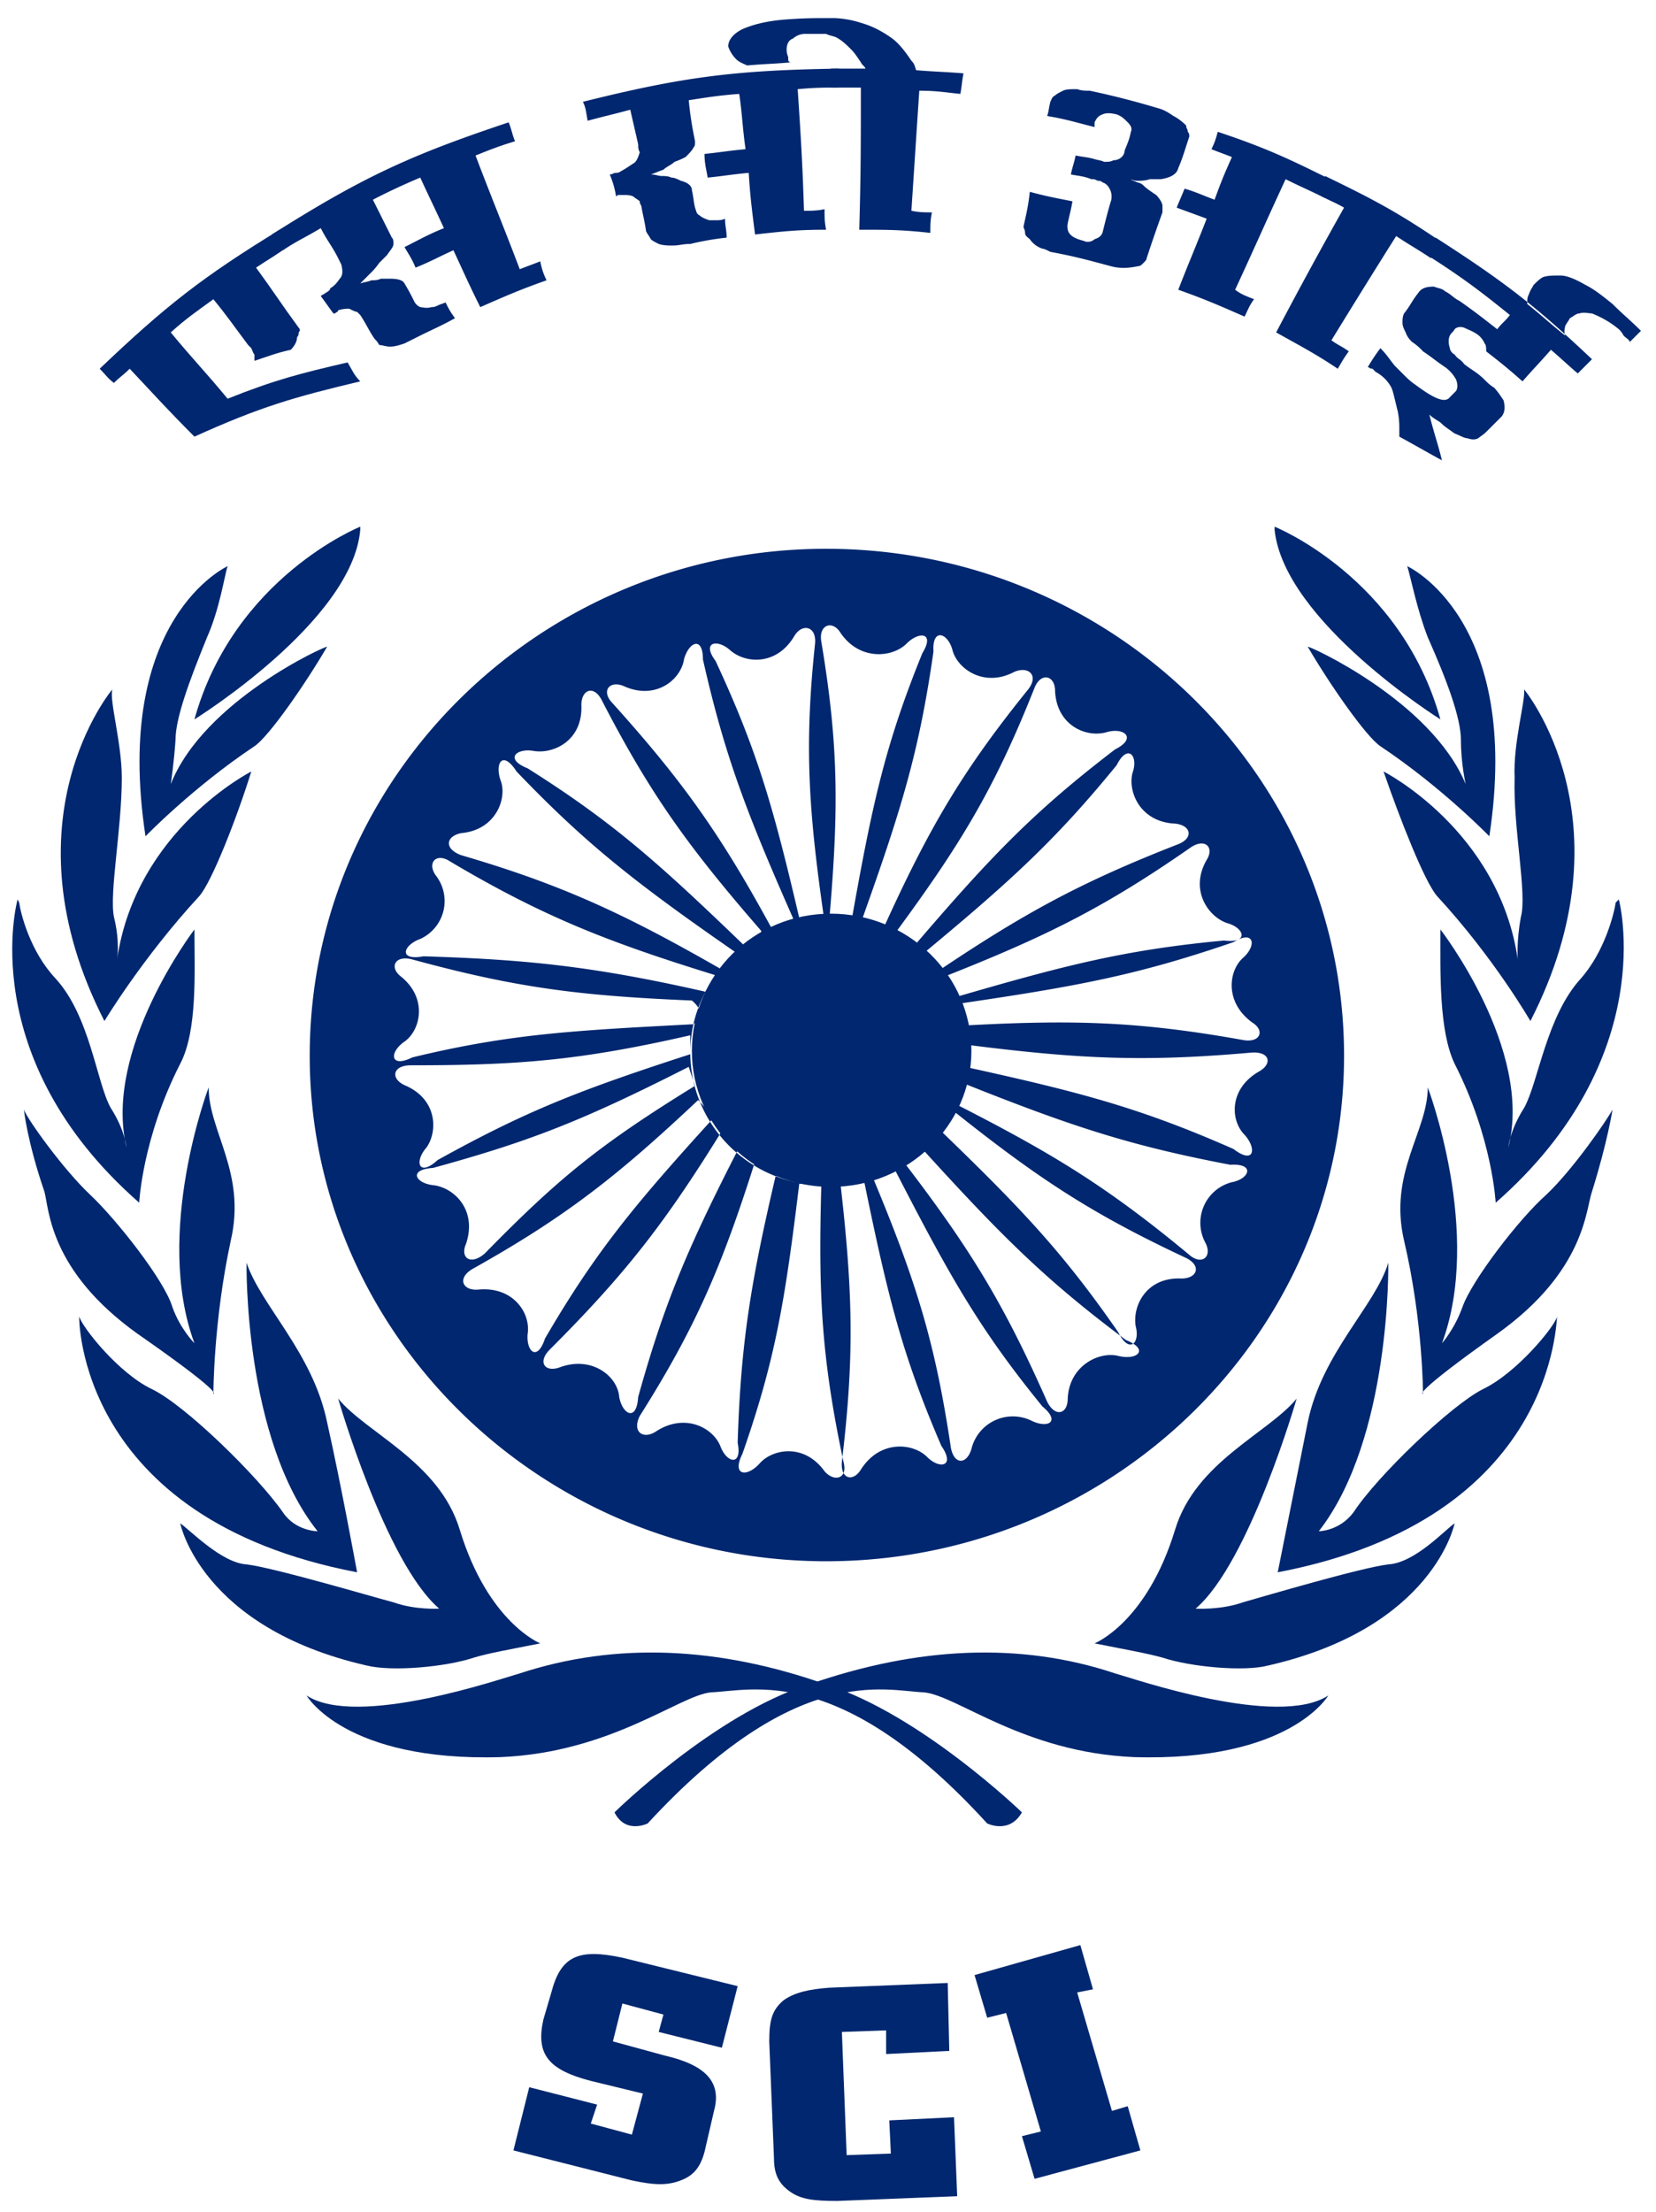
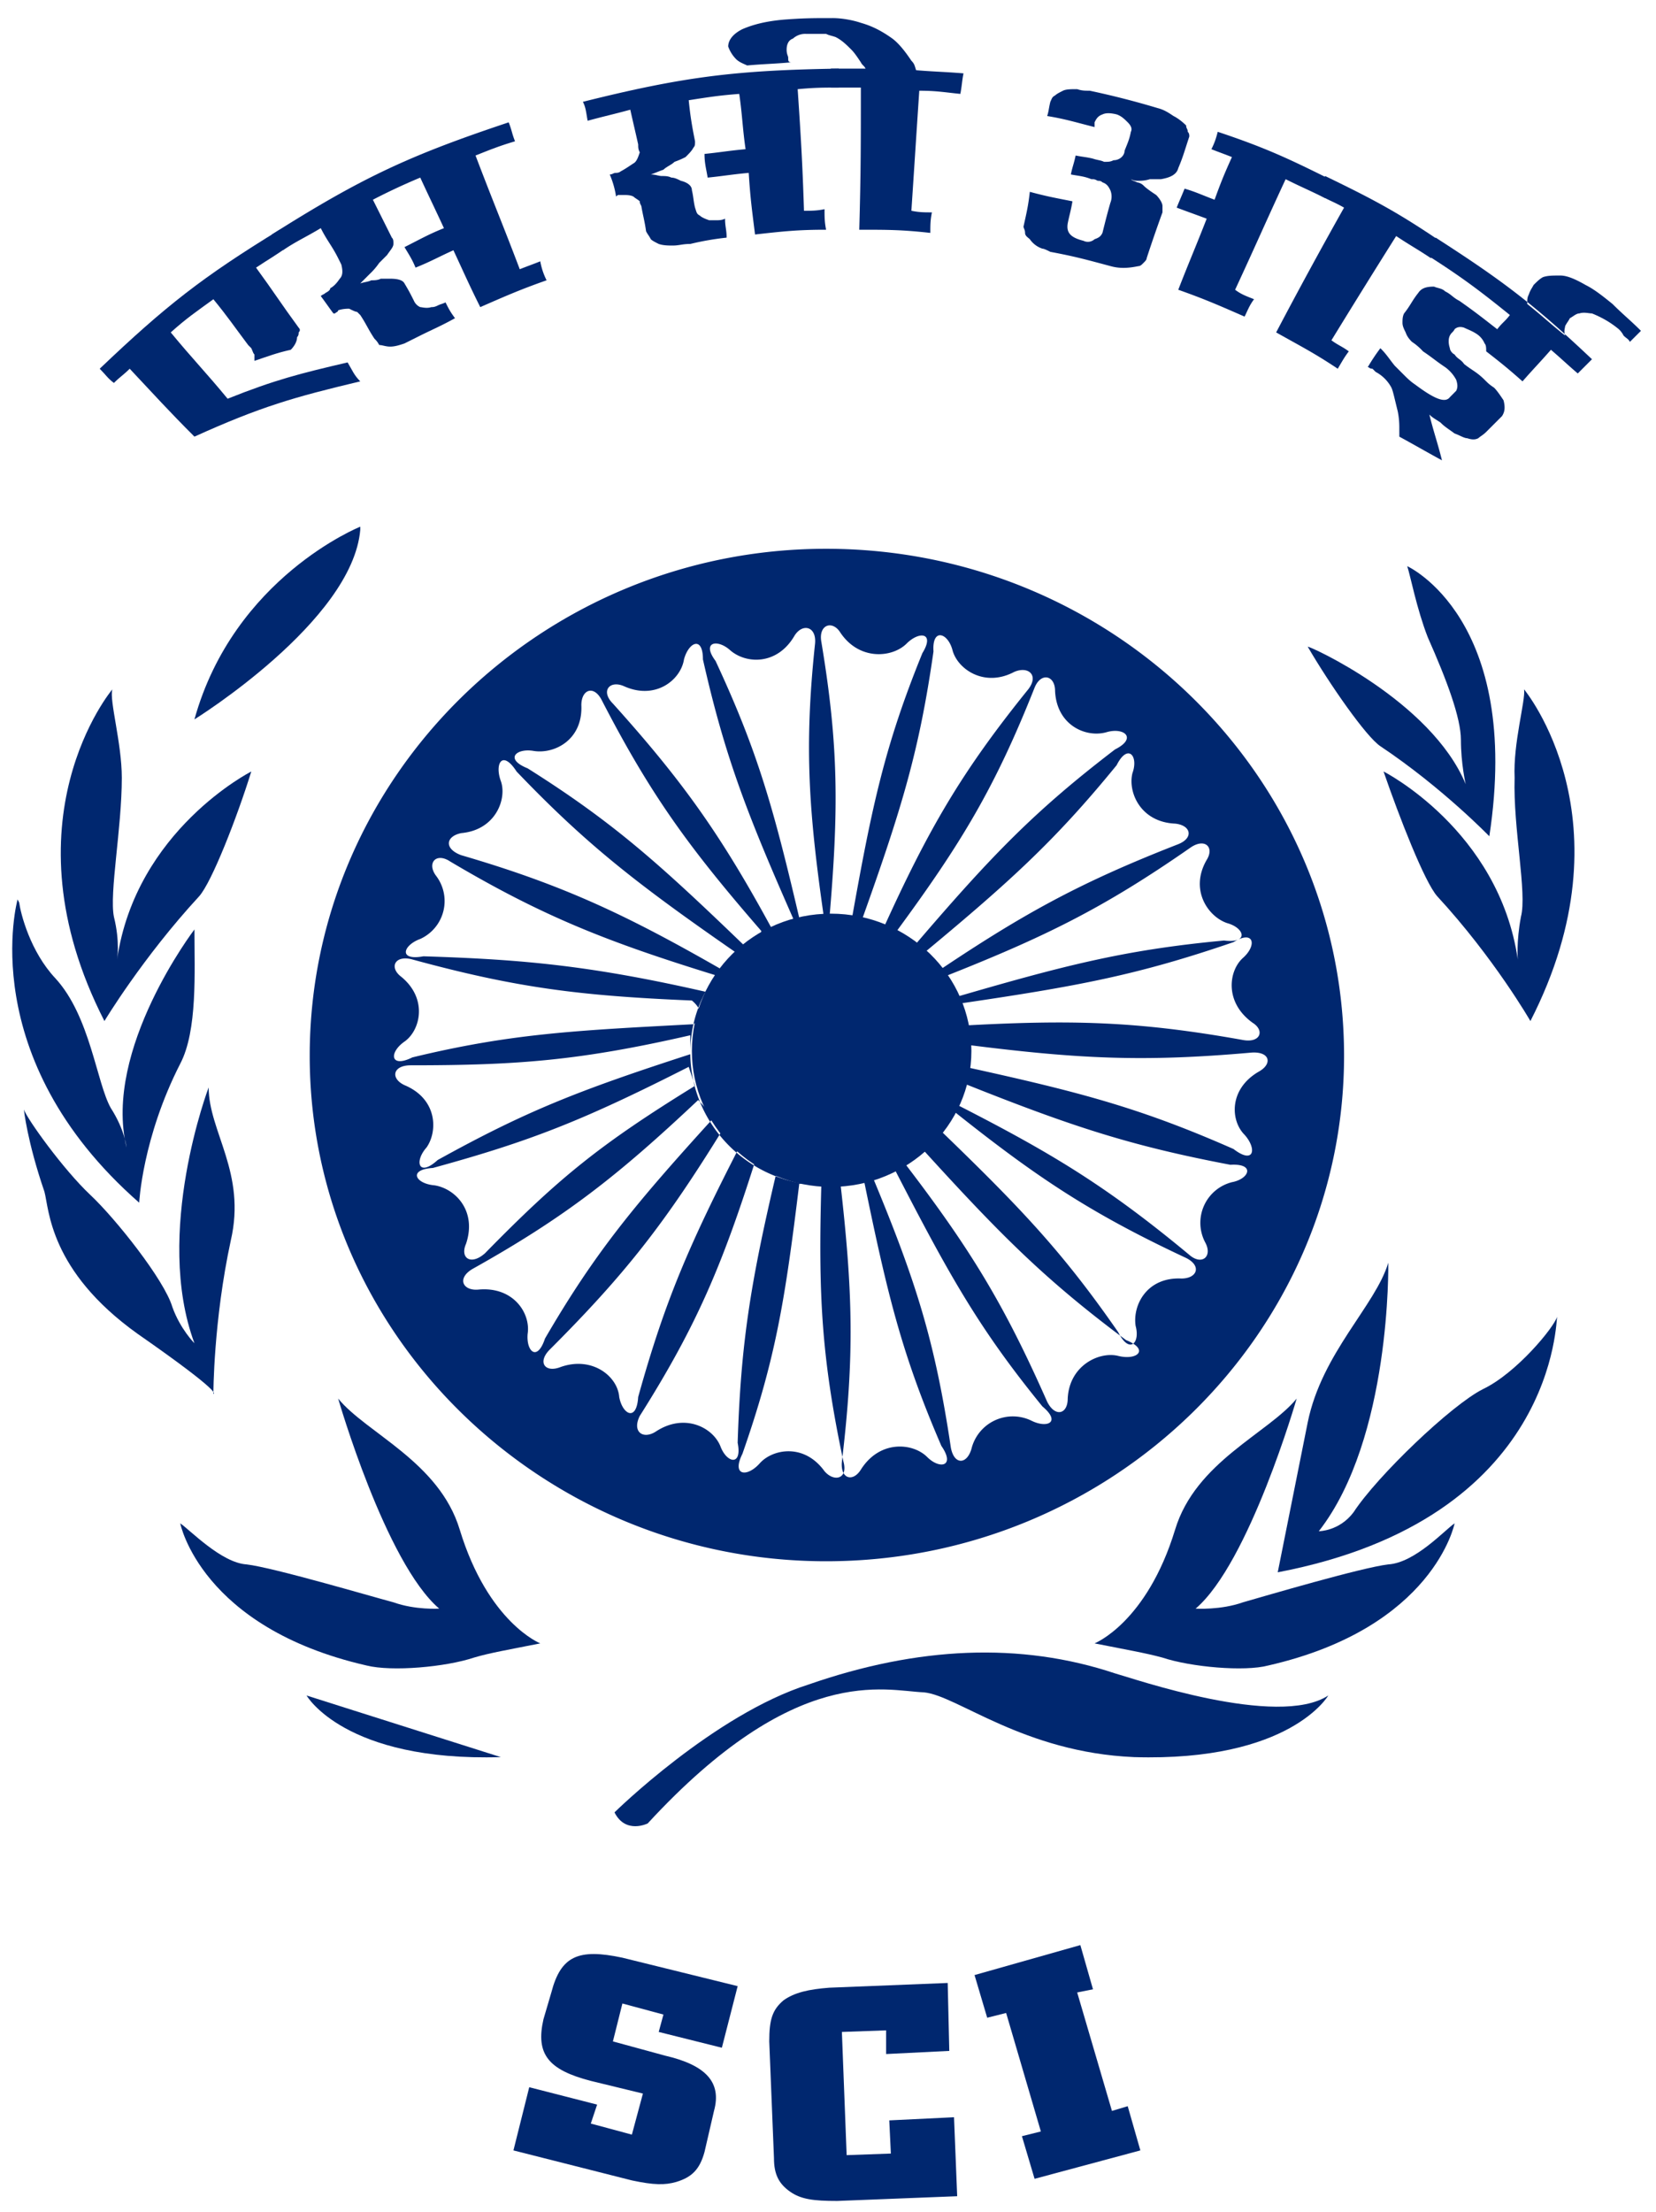
<svg xmlns="http://www.w3.org/2000/svg" id="svg3216" width="224" height="299" version="1.1">
  <defs id="defs3218">
    <clipPath id="clipPath48" clipPathUnits="userSpaceOnUse">
      <path id="path50" d="M294.236 722.794h58.11v-77.443h-58.11z" />
    </clipPath>
    <clipPath id="clipPath72" clipPathUnits="userSpaceOnUse">
-       <path id="path74" d="M294.236 722.794h58.11v-77.443h-58.11z" />
-     </clipPath>
+       </clipPath>
  </defs>
  <g id="layer1" transform="translate(-386.897 -218.666)">
    <g id="g3135" style="fill:#00276f;fill-opacity:1;stroke:none" transform="matrix(3.829 0 0 -3.829 -739.491 2988.204)">
-       <path id="path38" d="M305.003 663.452s1.339-2.342 6.861-2.175c3.905.167 6.305 2.175 7.42 2.286 1.451.056 4.574 1.059 9.763-4.628 0 0 .781-.39 1.227.391 0 0-3.571 3.457-6.918 4.516-3.793 1.338-7.419 1.506-10.822.39-.614-.167-5.746-1.951-7.531-.78" style="fill:#00276f;fill-opacity:1;fill-rule:evenodd;stroke:none" />
+       <path id="path38" d="M305.003 663.452s1.339-2.342 6.861-2.175" style="fill:#00276f;fill-opacity:1;fill-rule:evenodd;stroke:none" />
      <path id="path40" d="M313.259 665.292s-1.841.725-2.845 4.014c-.725 2.398-3.291 3.402-4.295 4.628 0 0 1.673-5.799 3.57-7.415 0 0-.837-.056-1.618.223-.837.223-4.24 1.226-5.188 1.338-.893.055-2.008 1.226-2.343 1.449 0 0 .725-3.679 6.583-5.018.892-.223 2.789-.056 3.793.279.558.167 1.227.279 2.343.502" style="fill:#00276f;fill-opacity:1;fill-rule:evenodd;stroke:none" />
-       <path id="path42" d="M306.788 667.801s-.558 3.067-1.06 5.297c-.502 2.453-2.343 4.126-2.845 5.632 0 0-.112-6.19 2.51-9.48 0 0-.781.001-1.227.67-.893 1.282-3.459 3.791-4.63 4.349-1.172.558-2.455 2.175-2.567 2.565 0 0-.111-7.137 9.819-9.033" style="fill:#00276f;fill-opacity:1;fill-rule:evenodd;stroke:none" />
      <g id="g44" style="fill:#00276f;fill-opacity:1;stroke:none">
        <g id="g46" clip-path="url(#clipPath48)" style="fill:#00276f;fill-opacity:1;stroke:none">
          <path id="path52" d="M301.711 674.102s0 2.565.614 5.408c.558 2.398-.781 3.848-.781 5.409 0 0-1.952-5.13-.502-9.033 0 0-.502.502-.781 1.282-.279.949-2.008 3.123-2.901 3.959-.948.892-2.231 2.677-2.343 3.011 0 0 .112-1.115.725-2.899.168-.614.168-2.788 3.292-5.019 3.124-2.174 2.677-2.118 2.677-2.118" style="fill:#00276f;fill-opacity:1;fill-rule:evenodd;stroke:none" />
          <path id="path54" d="M294.794 691.554s-1.562-5.576 4.296-10.705c0 0 .111 2.286 1.45 4.906.614 1.171.502 3.234.502 4.74 0 0-3.236-4.238-2.399-7.695 0 0-.056.613-.558 1.394-.501.892-.725 3.234-1.952 4.572-.893.948-1.228 2.286-1.283 2.677z" style="fill:#00276f;fill-opacity:1;fill-rule:evenodd;stroke:none" />
        </g>
      </g>
      <path id="path56" d="M298.141 698.97s-3.905-4.628-.279-11.709c0 0 1.339 2.23 3.347 4.405.447.501 1.339 2.788 1.841 4.404 0 0-4.072-2.062-4.741-6.635 0 0 .111.613-.112 1.506-.167.836.279 3.122.279 4.907 0 1.226-.446 2.732-.335 3.122" style="fill:#00276f;fill-opacity:1;fill-rule:evenodd;stroke:none" />
-       <path id="path58" d="M302.214 703.319s-4.073-1.84-2.901-9.535c0 0 1.673 1.729 3.849 3.179.502.334 1.785 2.174 2.566 3.512 0 .057-4.351-1.895-5.523-4.85 0 0 .112.724.168 1.561 0 .78.502 2.119 1.115 3.624.447 1.004.614 2.175.726 2.509" style="fill:#00276f;fill-opacity:1;fill-rule:evenodd;stroke:none" />
      <path id="path60" d="M306.9 704.713s-4.463-1.784-5.858-6.802c0 0 5.579 3.457 5.858 6.691z" style="fill:#00276f;fill-opacity:1;fill-rule:evenodd;stroke:none" />
      <path id="path62" d="M341.096 663.452s-1.339-2.342-6.861-2.175c-3.905.167-6.248 2.175-7.42 2.286-1.395.056-4.518 1.06-9.762-4.628 0 0-.781-.39-1.172.391 0 0 3.515 3.457 6.862 4.516 3.849 1.338 7.475 1.506 10.822.39.614-.167 5.746-1.951 7.531-.78" style="fill:#00276f;fill-opacity:1;fill-rule:evenodd;stroke:none" />
      <path id="path64" d="M332.84 665.292s1.841.725 2.845 4.014c.725 2.398 3.291 3.402 4.295 4.628 0 0-1.673-5.799-3.57-7.416 0 0 .893-.055 1.674.224.781.223 4.184 1.226 5.132 1.338.948.056 2.008 1.226 2.343 1.449 0 0-.725-3.68-6.583-5.018-.836-.223-2.733-.056-3.737.279-.614.167-1.283.279-2.399.502" style="fill:#00276f;fill-opacity:1;fill-rule:evenodd;stroke:none" />
      <path id="path66" d="m339.311 667.801 1.06 5.297c.502 2.454 2.399 4.126 2.845 5.632 0 0 .112-6.19-2.454-9.479 0 0 .725 0 1.227.669.837 1.282 3.459 3.791 4.574 4.349 1.172.558 2.511 2.175 2.622 2.565-.055 0 .056-7.137-9.874-9.033" style="fill:#00276f;fill-opacity:1;fill-rule:evenodd;stroke:none" />
      <g id="g68" style="fill:#00276f;fill-opacity:1;stroke:none">
        <g id="g70" clip-path="url(#clipPath72)" style="fill:#00276f;fill-opacity:1;stroke:none">
-           <path id="path76" d="M344.443 674.102s0 2.565-.669 5.408c-.558 2.397.837 3.848.837 5.409 0 0 1.952-5.13.502-9.033 0 0 .446.502.725 1.283.335.947 2.008 3.122 2.957 3.958.948.892 2.175 2.677 2.343 3.011 0 0-.168-1.115-.726-2.899-.223-.614-.223-2.788-3.347-5.019-3.068-2.174-2.622-2.118-2.622-2.118" style="fill:#00276f;fill-opacity:1;fill-rule:evenodd;stroke:none" />
          <path id="path78" d="M351.361 691.554s1.506-5.576-4.351-10.706c0 0-.112 2.286-1.451 4.907-.558 1.171-.502 3.234-.502 4.74 0 0 3.291-4.238 2.399-7.695 0 0 .056.613.558 1.394.502.892.781 3.234 2.008 4.572.837.948 1.171 2.286 1.228 2.677z" style="fill:#00276f;fill-opacity:1;fill-rule:evenodd;stroke:none" />
        </g>
      </g>
      <path id="path80" d="M348.014 698.97s3.849-4.628.223-11.709c0 0-1.283 2.23-3.292 4.405-.446.501-1.338 2.787-1.896 4.405 0 0 4.072-2.063 4.742-6.636 0 0-.056.614.111 1.506.223.836-.279 3.122-.223 4.907-.056 1.226.391 2.732.335 3.122" style="fill:#00276f;fill-opacity:1;fill-rule:evenodd;stroke:none" />
      <path id="path82" d="M343.886 703.319s4.072-1.84 2.9-9.535c0 0-1.673 1.729-3.849 3.179-.502.334-1.785 2.174-2.566 3.512 0 .056 4.351-1.895 5.579-4.85 0 0-.168.724-.168 1.561 0 .78-.502 2.119-1.171 3.624-.391 1.004-.614 2.175-.725 2.509" style="fill:#00276f;fill-opacity:1;fill-rule:evenodd;stroke:none" />
-       <path id="path84" d="M339.2 704.713s4.462-1.784 5.857-6.802c0 0-5.523 3.457-5.857 6.691z" style="fill:#00276f;fill-opacity:1;fill-rule:evenodd;stroke:none" />
      <path id="path86" d="M323.356 703.933c10.098 0 18.298-8.029 18.298-17.899 0-9.814-8.2-17.843-18.298-17.843-10.041 0-18.242 8.029-18.242 17.843 0 9.869 8.201 17.899 18.242 17.899m-.056-13.16c2.623 0 4.798-2.063 4.798-4.627 0-2.565-2.175-4.685-4.798-4.684-2.621 0-4.741 2.119-4.741 4.684s2.119 4.628 4.741 4.627m.168.056c.335 3.903.335 6.134-.279 9.814-.112.613.39.78.669.334.67-1.003 1.841-.892 2.343-.39.447.446 1.005.39.558-.335-1.339-3.289-1.785-5.408-2.51-9.479-.167-.278-.502-.223-.781.056m-.168-.056c-.557 3.848-.725 6.134-.334 9.814.055.613-.446.725-.725.279-.614-1.059-1.73-1.004-2.288-.502-.446.39-1.004.279-.502-.39 1.507-3.234 2.064-5.242 3.013-9.312.223-.223.613-.112.836.111m-1.785-.39c-1.84 3.401-3.179 5.297-5.69 8.085-.446.446-.111.836.391.614 1.115-.502 2.008.223 2.12.947.167.614.669.837.669 0 .781-3.457 1.562-5.464 3.236-9.256-.056-.223-.391-.334-.726-.39m-.446.056c-2.566 2.955-3.905 4.795-5.634 8.141-.279.557-.725.39-.725-.168.055-1.226-.949-1.728-1.674-1.617-.614.112-1.06-.278-.223-.613 3.012-1.896 4.63-3.345 7.642-6.245.391-.056.559.223.614.502m-1.339-1.394c-3.403 1.952-5.634 3.011-9.26 4.07-.614.223-.558.669 0 .781 1.227.112 1.618 1.226 1.395 1.84-.224.613.055 1.115.557.334 2.455-2.565 4.24-3.959 7.699-6.356.111-.278-.223-.502-.391-.669m-.279-.167c-3.793 1.171-6.08 2.063-9.372 4.014-.502.335-.836-.055-.502-.502a1.47 1.47 0 0 0-.557-2.23c-.614-.223-.782-.78.111-.613 3.57-.112 5.969-.335 10.097-1.282.056.278.335.334.223.613m-.836-.892c-3.961.167-6.193.446-9.875 1.449-.613.168-.836-.279-.39-.613.948-.78.67-1.896.112-2.286s-.503-.948.278-.558c3.459.836 5.691.948 9.93 1.171.335.279.279.558-.055.837m-.056-1.227c-3.905-.892-6.081-1.06-9.874-1.06-.67 0-.726-.501-.168-.724 1.116-.502 1.116-1.617.726-2.175-.447-.502-.279-1.059.39-.446 3.124 1.728 4.965 2.453 8.926 3.736zm.167-1.784c-3.347-2.064-4.797-3.234-7.419-5.911-.502-.446-.893-.167-.67.335.391 1.171-.39 1.951-1.116 2.063-.669.056-.948.557-.055.613 3.458.948 5.299 1.673 9.037 3.569zm.112-.502c-2.845-2.677-4.687-4.126-7.978-5.966-.558-.335-.334-.781.223-.725 1.228.111 1.841-.837 1.73-1.562-.056-.613.335-1.003.613-.167 1.786 3.067 3.18 4.74 5.97 7.806zm.892-1.004c-2.064-3.345-3.458-5.13-6.136-7.806-.446-.446-.168-.836.39-.613 1.116.39 2.009-.335 2.064-1.06.112-.613.614-.892.67 0 .948 3.401 1.785 5.353 3.682 9.033zm5.634 7.026c1.618 3.568 2.79 5.576 5.132 8.475.391.502.001.836-.501.613-1.06-.557-2.008.112-2.176.781-.167.613-.725.781-.669-.056-.502-3.513-1.116-5.52-2.51-9.423-.001-.335.334-.558.724-.39m.447-.112c2.343 3.178 3.514 5.13 4.909 8.643.223.558.725.446.725-.112.056-1.226 1.116-1.673 1.841-1.449.614.167 1.06-.224.279-.614-2.845-2.174-4.351-3.735-7.029-6.858-.502-.335-.725.167-.725.39m1.116-1.617c3.291 2.23 5.299 3.346 8.87 4.739.558.224.446.67-.112.726-1.227.055-1.674 1.115-1.506 1.784.223.613-.168 1.059-.558.279-2.231-2.733-3.849-4.182-7.085-6.859zm.446 0c3.682 1.45 5.746 2.454 8.87 4.628.502.335.837 0 .557-.446-.613-1.06.057-2.007.726-2.23.614-.168.781-.725-.112-.614-3.57-.334-5.69-.892-9.706-2.063zm.669-1.673c3.961.223 6.304.168 10.042-.501.613-.112.781.334.334.613-1.004.725-.836 1.84-.334 2.286s.39 1.004-.335.557c-3.403-1.17-5.523-1.56-9.707-2.174zm.279-.669c3.961-.502 6.248-.613 10.042-.278.669.056.781-.391.279-.67-1.06-.613-1.005-1.728-.502-2.23.446-.501.334-1.06-.391-.502-3.291 1.45-5.411 2.007-9.483 2.9zm-.558-2.007c3.515-1.784 5.467-2.955 8.424-5.409.446-.39.837-.055.558.446a1.48 1.48 0 0 0 .948 2.119c.614.112.837.669-.055.614-3.515.669-5.579 1.338-9.484 2.899zm-.111-.167c3.068-2.454 4.965-3.736 8.424-5.353.557-.279.39-.725-.168-.725-1.227.056-1.729-.948-1.617-1.673.167-.613-.224-1.003-.614-.223-2.009 2.899-3.515 4.461-6.527 7.36zm-1.562-1.952c2.399-3.123 3.57-5.074 5.076-8.475.279-.558.726-.446.726.111.055 1.171 1.115 1.673 1.785 1.506s1.115.223.278.557c-2.844 2.119-4.406 3.68-7.196 6.747zm-1.06-.613c1.506-3.624 2.176-5.743 2.733-9.479.112-.613.558-.613.726-.056a1.505 1.505 0 0 0 2.12 1.004c.557-.279 1.059-.056.39.501-2.231 2.733-3.291 4.629-5.188 8.309zm-1.172-.112c.446-3.903.502-6.133.056-9.869-.056-.613.391-.725.67-.279.669 1.06 1.841.948 2.343.446.446-.446 1.004-.334.502.391-1.395 3.234-1.897 5.297-2.734 9.367zm-.669-.056c-.111-3.902 0-6.133.781-9.813.167-.613-.335-.725-.67-.334-.725 1.003-1.84.781-2.287.279s-1.004-.447-.613.334c1.171 3.345 1.506 5.408 2.008 9.535zm-2.343.781c-1.172-3.68-2.064-5.799-4.072-8.977-.279-.558.111-.837.557-.558 1.005.67 2.009.168 2.288-.502.223-.613.781-.724.613.112.112 3.513.447 5.632 1.395 9.646z" style="fill:#00276f;fill-opacity:1;fill-rule:evenodd;stroke:none" />
      <path id="path88" d="M323.524 691.052c2.733 0 4.965-2.174 4.965-4.851 0-2.62-2.232-4.795-4.965-4.795-2.734 0-4.909 2.175-4.909 4.795 0 2.677 2.175 4.851 4.909 4.851" style="fill:#00276f;fill-opacity:1;fill-rule:evenodd;stroke:none" />
      <path id="path90" d="m312.869 649.624 2.398-.614-.223-.669 1.451-.391.39 1.45-1.841.447c-1.506.39-1.952.948-1.673 2.174l.279.948c.334 1.283.948 1.561 2.51 1.227l4.072-1.004-.558-2.174-2.231.557.167.614-1.45.39-.335-1.338 1.841-.502c1.451-.335 2.008-.948 1.73-1.952l-.335-1.449c-.168-.614-.446-.893-1.004-1.06-.391-.111-.782-.111-1.562.056l-4.184 1.059z" style="fill:#00276f;fill-opacity:1;fill-rule:evenodd;stroke:none" />
      <path id="path92" d="m327.987 645.776-4.24-.167c-.837 0-1.283.056-1.674.335-.39.278-.558.613-.558 1.171l-.167 4.126c0 .78.112 1.115.502 1.449.39.279.893.391 1.618.447l4.184.167.056-2.398-2.232-.111v.836l-1.562-.056.168-4.349 1.562.056-.056 1.171 2.287.111z" style="fill:#00276f;fill-opacity:1;fill-rule:evenodd;stroke:none" />
      <path id="path94" d="m330.274 647.895.669.167-1.227 4.183-.669-.168-.447 1.506 3.738 1.058.446-1.56-.558-.112 1.228-4.182.557.167.447-1.561-3.737-1.003z" style="fill:#00276f;fill-opacity:1;fill-rule:evenodd;stroke:none" />
      <path id="path96" d="M306.9 709.843c-2.344-.558-3.515-.892-5.858-1.951-.948.947-1.395 1.449-2.287 2.397-.223-.223-.335-.279-.558-.502-.223.167-.279.279-.502.502 2.343 2.23 3.626 3.234 6.359 4.907.112-.223.224-.335.335-.558-.446-.334-.669-.446-1.171-.78.613-.837.892-1.283 1.506-2.119q.084-.084 0-.168c0-.055 0-.111-.056-.167 0-.167-.111-.334-.223-.446-.502-.111-.781-.223-1.283-.39v.223c-.056.056-.056.111-.112.223l-.111.112c-.502.668-.725 1.003-1.228 1.616-.613-.446-.948-.669-1.506-1.171.781-.947 1.228-1.394 2.009-2.341 1.673.669 2.566.892 4.239 1.282.168-.279.223-.446.447-.669" style="fill:#00276f;fill-opacity:1;fill-rule:evenodd;stroke:none" />
      <path id="path98" d="M313.482 713.411c-.948-.334-1.45-.557-2.343-.947-.39.78-.558 1.17-.948 2.007-.502-.223-.781-.39-1.339-.613-.112.278-.223.446-.39.724.557.279.837.446 1.394.669-.335.725-.502 1.06-.837 1.785a22 22 0 0 1-1.673-.781l.669-1.338c.056-.056.056-.111.056-.223s-.112-.223-.223-.39l-.279-.279a2.4 2.4 0 0 0-.335-.39l-.335-.335c.168.056.279.055.391.111.111 0 .223 0 .335.056h.334q.418 0 .503-.167c.167-.279.222-.39.334-.613a.43.43 0 0 1 .223-.223c.056 0 .223-.056.391 0 .056 0 .111 0 .223.055.111.056.167.056.279.112.111-.223.168-.335.335-.558-.503-.279-.781-.39-1.228-.613l-.558-.279c-.167-.055-.334-.111-.502-.111s-.278.056-.39.056a.8.8 0 0 1-.167.222c-.224.335-.28.502-.502.837l-.112.111c-.056 0-.167.056-.279.112-.056 0-.223 0-.39-.056 0-.056-.056-.056-.112-.111h-.056c-.167.223-.279.39-.446.613.056.056.112.056.167.112q.168.083.168.166.167.084.335.335c.111.112.111.279.055.502l-.111.223c-.224.446-.391.614-.614 1.06-.558-.335-.837-.446-1.339-.781-.167.223-.223.335-.39.557 3.179 2.008 4.853 2.788 8.367 3.959.112-.278.112-.39.224-.669-.558-.167-.837-.279-1.395-.502.614-1.617.948-2.397 1.562-4.014.279.111.446.167.725.279a2.4 2.4 0 0 1 .223-.67" style="fill:#00276f;fill-opacity:1;fill-rule:evenodd;stroke:none" />
      <path id="path100" d="M323.356 715.196c-1.004 0-1.506-.056-2.51-.168-.112.893-.167 1.283-.223 2.175-.614-.056-.893-.111-1.451-.167-.055.334-.111.502-.111.836.558.056.837.112 1.45.167-.111.781-.111 1.171-.223 1.952-.725-.056-1.06-.111-1.785-.223.056-.558.112-.892.223-1.45 0-.111 0-.167-.056-.223-.055-.111-.167-.223-.279-.334a3 3 0 0 0-.39-.168c-.112-.111-.279-.167-.391-.278-.167-.056-.279-.112-.446-.168.167 0 .279-.056.39-.055.112-.001.224 0 .335-.056.112 0 .223-.056.335-.112.223-.055.391-.167.391-.334.055-.223.055-.391.111-.614.056-.167.056-.223.167-.278q.084-.084.335-.168h.223c.112 0 .224 0 .335.056 0-.279.056-.39.056-.669a10 10 0 0 1-1.283-.223c-.279 0-.391-.056-.614-.056-.167 0-.335 0-.502.056-.111.056-.223.111-.279.167-.055.112-.111.167-.167.279-.056.39-.112.558-.168.892-.055.112-.055.112-.055.167-.056.056-.168.112-.224.168-.111.055-.223.055-.39.055h-.112c-.055 0-.055 0-.111-.055a3.2 3.2 0 0 1-.224.78c.112 0 .112.056.224.056.111 0 .167.056.167.056.112.056.279.167.446.279.112.055.168.223.224.39-.056.111-.056.167-.056.279-.112.502-.168.725-.279 1.226-.614-.167-.893-.223-1.506-.39-.056.279-.056.446-.168.669 3.571.892 5.412 1.115 9.037 1.171l.001-.669c-.558 0-.837 0-1.451-.056.112-1.672.168-2.565.223-4.293.28 0 .446 0 .726.056 0-.279 0-.446.055-.725" style="fill:#00276f;fill-opacity:1;fill-rule:evenodd;stroke:none" />
      <path id="path102" d="M327.038 715.084c-1.004.112-1.506.112-2.51.112.056 2.007.056 3.011.056 5.018h-1.06l-.001.669h1.228c-.056.112-.112.112-.168.223-.111.167-.222.335-.334.446-.167.168-.335.335-.558.446-.167.056-.223.056-.335.112h-.725a.64.64 0 0 1-.446-.167c-.168-.056-.223-.223-.223-.391 0-.167.055-.223.055-.279 0-.111 0-.167.112-.167-.614-.056-.948-.056-1.562-.111-.112.055-.279.111-.39.223a1.2 1.2 0 0 0-.279.446c0 .223.167.446.502.613.39.168.836.279 1.45.335.725.055 1.06.055 1.729.055.279.001.67-.055 1.005-.167.39-.111.725-.278 1.115-.557.224-.168.447-.447.67-.781.111-.112.111-.167.167-.335.669-.055 1.004-.055 1.674-.111-.056-.279-.056-.446-.112-.725-.558.056-.837.112-1.45.112-.112-1.673-.168-2.565-.279-4.238.279-.056.446-.056.725-.056-.056-.279-.056-.446-.056-.725" style="fill:#00276f;fill-opacity:1;fill-rule:evenodd;stroke:none" />
      <path id="path104" d="M335.797 717.37c-.056-.223-.279-.334-.614-.39h-.391c-.167-.056-.334-.056-.39-.056-.111 0-.167 0-.279.056.056-.056.112-.056.223-.112a.4.4 0 0 0 .223-.111c.112-.111.279-.223.447-.334.111-.112.223-.279.223-.391v-.223a53 53 0 0 1-.558-1.617c0-.056-.056-.111-.112-.167-.055-.056-.111-.112-.167-.112-.279-.055-.614-.111-1.004 0-.837.223-1.227.335-2.12.502-.112.056-.223.112-.279.112a.87.87 0 0 0-.446.334c-.056.056-.168.112-.168.223 0 .112-.055.168-.055.223.111.502.167.725.223 1.227.613-.167.948-.223 1.506-.335-.056-.334-.112-.501-.167-.78-.056-.335.111-.502.557-.614a.35.35 0 0 1 .391.056c.167.056.223.112.279.223.111.446.167.669.279 1.06a.6.6 0 0 1 0 .446c-.056.111-.112.223-.279.278-.056.056-.112.056-.168.056-.111.056-.111.056-.223.056-.278.112-.446.112-.725.167.056.279.112.391.168.669.278-.055.39-.055.613-.111.168-.056.279-.056.391-.112.167 0 .223 0 .334.056.224 0 .391.167.391.335.111.279.167.39.223.669.056.111 0 .223-.111.334-.112.112-.224.223-.391.28q-.335.083-.502-.001c-.167-.056-.223-.167-.279-.279v-.167c-.669.167-1.004.279-1.674.39.057.168.056.279.112.502.056.112.056.168.167.223.056.056.168.112.279.168.112.055.279.055.502.055.168-.056.279-.055.446-.055a30 30 0 0 0 2.4-.614c.223-.056.39-.167.557-.279.112-.055.279-.167.447-.334 0-.112.055-.112.056-.223.055-.056.055-.112.055-.167-.167-.502-.223-.725-.39-1.116m2.343-5.241c-.893.39-1.395.613-2.343.948.39 1.004.613 1.505 1.004 2.509-.447.167-.614.223-1.06.39.112.279.167.391.279.67.39-.112.613-.224 1.06-.391.223.614.335.892.613 1.506-.279.111-.446.167-.725.278.112.224.167.391.223.614 1.674-.558 2.511-.948 4.073-1.729-.112-.223-.168-.334-.279-.613-.558.279-.837.39-1.395.669-.725-1.561-1.06-2.342-1.785-3.903.223-.167.391-.223.669-.334-.167-.224-.223-.391-.334-.614" style="fill:#00276f;fill-opacity:1;fill-rule:evenodd;stroke:none" />
      <path id="path106" d="M341.431 710.289c-.837.558-1.283.78-2.176 1.282a174 174 0 0 0 2.399 4.405c-.39.224-.614.279-.948.502.111.223.167.335.279.614 1.729-.837 2.566-1.282 4.128-2.342-.168-.223-.223-.335-.391-.558-.502.335-.725.446-1.227.781a348 348 0 0 1-2.287-3.68c.223-.168.391-.223.613-.391-.167-.223-.223-.334-.39-.613" style="fill:#00276f;fill-opacity:1;fill-rule:evenodd;stroke:none" />
      <path id="path108" d="M349.91 710.122c-.39.334-.557.502-.948.836-.39-.446-.613-.669-1.004-1.115-.502.446-.781.669-1.283 1.059 0 .112 0 .223-.056.279a.75.75 0 0 1-.279.335c-.167.111-.335.167-.446.223-.168.055-.279 0-.335-.056-.056-.112-.111-.112-.167-.223s-.056-.279 0-.446c0-.056.056-.167.167-.223.112-.167.223-.167.335-.335.279-.223.446-.279.725-.557.112-.112.167-.168.335-.279.111-.112.223-.279.334-.446.056-.223.056-.39-.055-.558l-.558-.558c-.112-.111-.223-.167-.279-.222-.112-.056-.223-.056-.391 0-.111 0-.279.111-.446.167-.223.167-.335.223-.502.39-.167.112-.279.167-.39.279.167-.669.278-.948.446-1.617-.614.335-.893.502-1.506.836l-.001.279c.001.112.001.335-.055.614-.112.446-.168.724-.223.836a1.34 1.34 0 0 1-.558.557l-.112.112c-.111 0-.111.056-.167.056.167.279.279.445.446.669.223-.223.279-.335.502-.613l.335-.335c.112-.112.223-.223.39-.335.67-.501 1.06-.669 1.228-.446l.223.224c.056.111.056.222 0 .39a1.3 1.3 0 0 1-.391.446c-.334.223-.446.334-.781.557a2 2 0 0 1-.39.335c-.056.056-.167.167-.223.334-.056.112-.112.223-.112.335s0 .223.056.335c.223.278.279.446.502.725.111.167.279.222.558.222.111-.055.279-.056.39-.167.224-.111.279-.223.503-.335.557-.39.836-.613 1.338-1.003.168.223.279.279.447.502-1.172.947-1.786 1.394-3.013 2.174.168.223.223.335.391.558 2.343-1.506 3.459-2.342 5.522-4.293zm1.841 1.115c-.056.111-.111.111-.223.223a.8.8 0 0 1-.167.223c-.335.279-.67.446-.949.558-.111 0-.278.055-.446 0-.111 0-.223-.112-.335-.168-.055-.111-.111-.167-.167-.279 0-.055-.056-.167 0-.334-.558.446-.781.669-1.339 1.115 0 .167 0 .223.056.335.056.167.112.223.167.334.112.112.224.223.335.279.167.056.335.056.614.056.223 0 .502-.112.892-.335.335-.167.67-.446.949-.669.39-.39.613-.557 1.004-.948z" style="fill:#00276f;fill-opacity:1;fill-rule:evenodd;stroke:none" />
    </g>
  </g>
</svg>